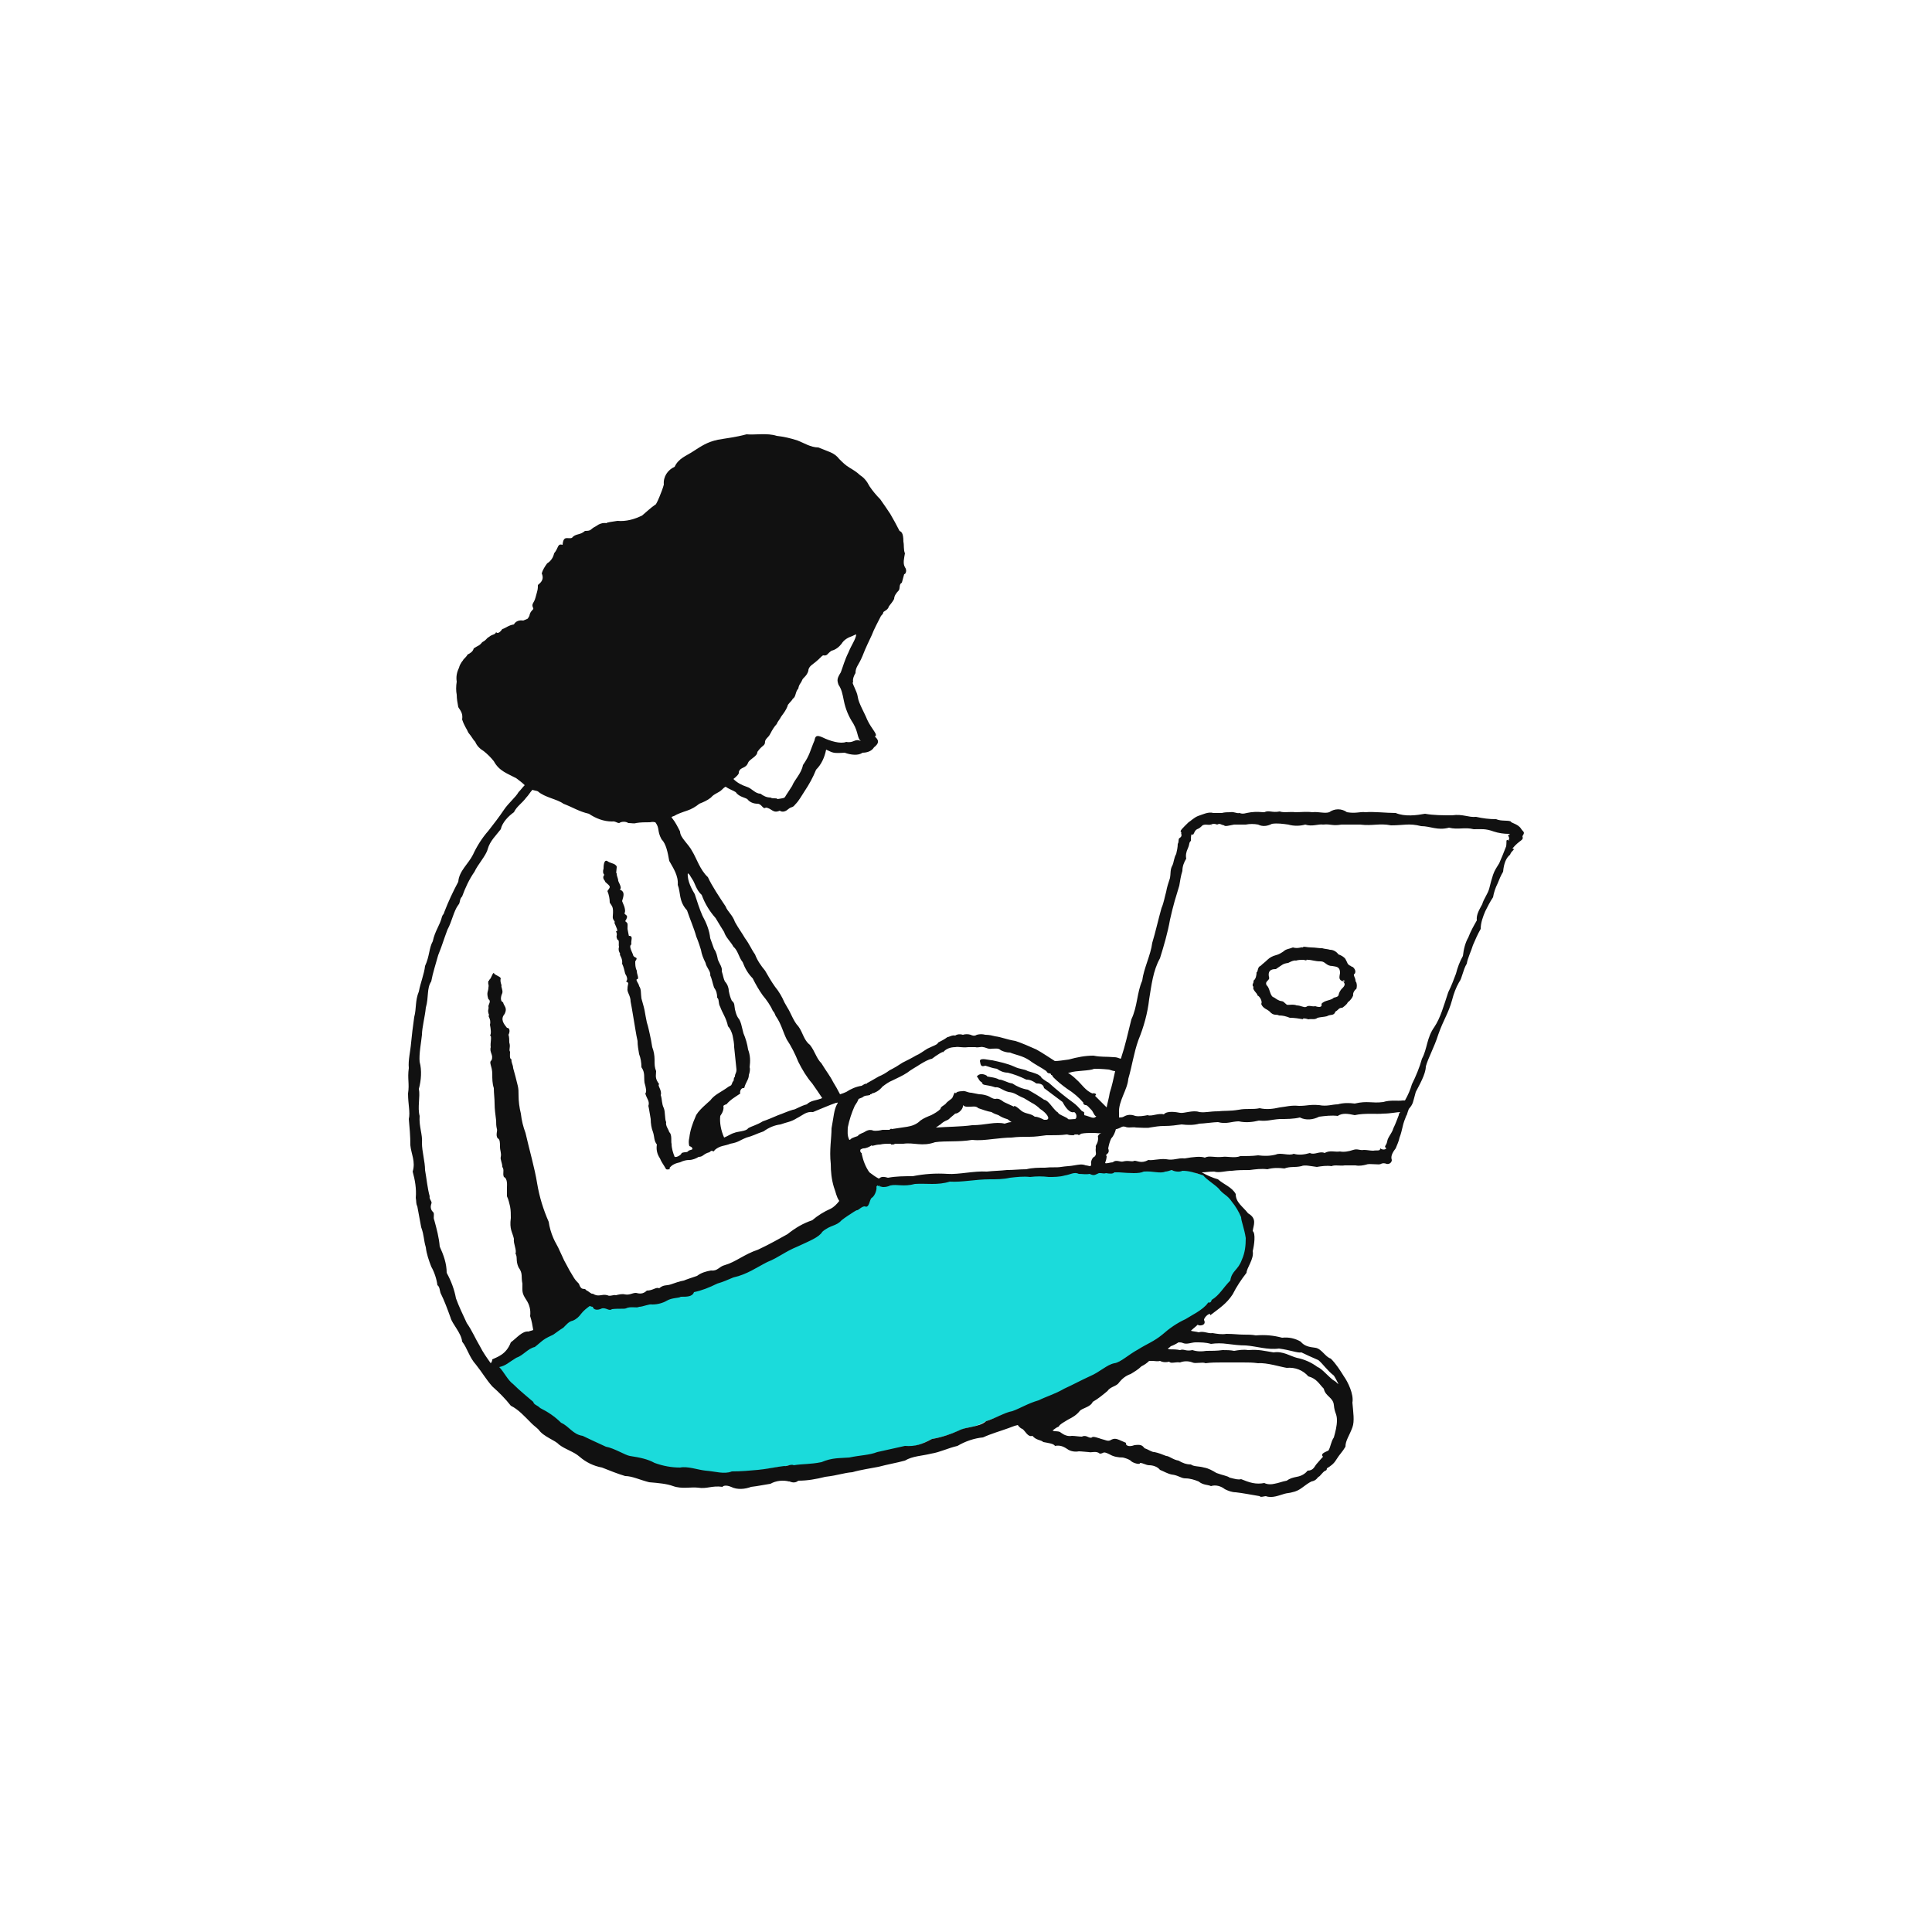
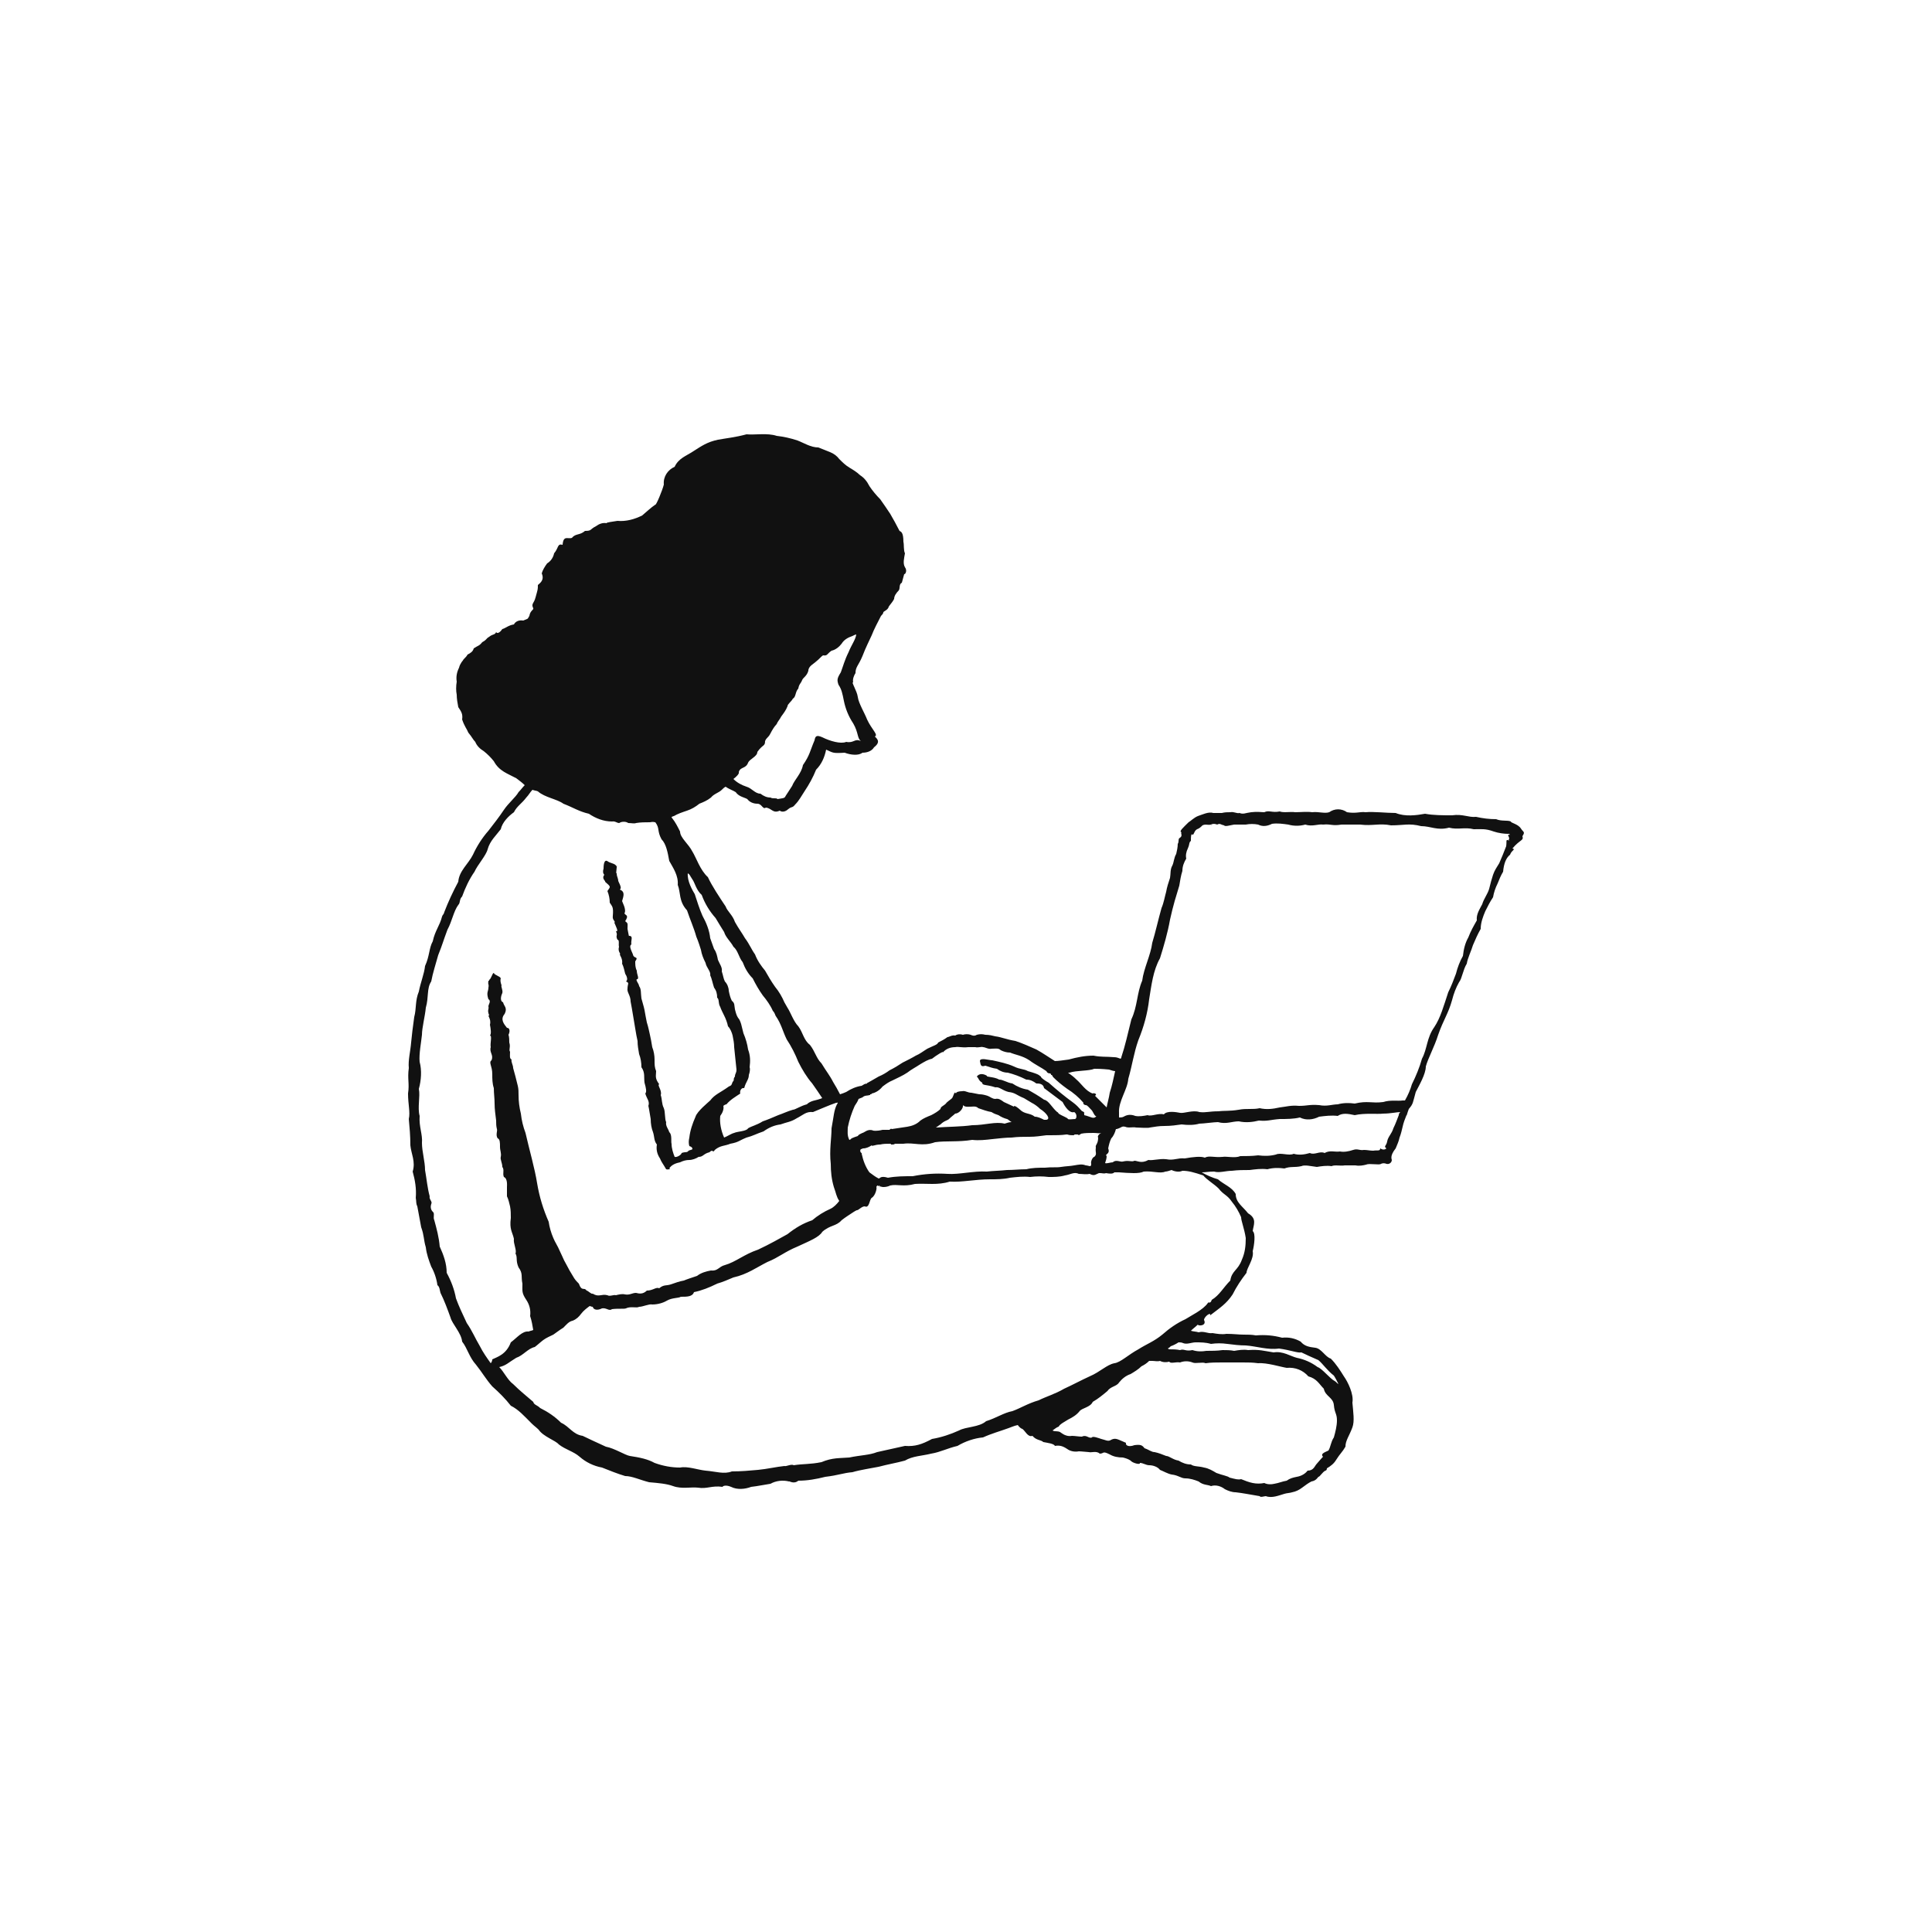
<svg xmlns="http://www.w3.org/2000/svg" version="1.1" id="Layer_1" x="0px" y="0px" width="250px" height="250px" viewBox="0 0 250 250" style="enable-background:new 0 0 250 250;" xml:space="preserve">
  <style type="text/css">
	.st0{fill:none;}
	.st1{fill:#1BDBDB;}
	.st2{fill:#111111;}
</style>
  <g id="Large">
    <rect class="st0" width="250" height="250" />
-     <path class="st1" d="M161.7,160.2c-0.1-0.6-0.2-1.2-0.4-1.8c-0.1-0.3-0.1-0.6-0.2-0.8c0-0.1,0-0.1,0-0.2c-0.2-0.8-0.7-1.5-1.2-2.2   c-0.3-0.4-0.6-0.8-1.1-1.1c-0.3-0.2-0.5-0.4-0.7-0.7c-0.7-0.8-1.7-1.3-2.7-1.4c-0.2-0.1-0.4-0.1-0.6-0.2c-0.7-0.3-1.5-0.4-2.3-0.4   c0,0-0.1,0-0.1,0c-0.3,0.1-0.7,0.1-1-0.1c-0.1-0.1-0.2-0.1-0.4,0l-0.2,0c-0.2,0-0.4,0.1-0.5,0.1c-0.1,0-0.1,0-0.2,0   c-0.4,0.1-0.8,0.1-1.1,0c-0.5-0.1-1-0.1-1.5-0.1c-0.1,0-0.1,0-0.2,0c-0.7,0.1-1.5,0.1-2.2,0.1l-0.7,0c0,0-0.1,0-0.1,0   c-0.1,0-0.3,0-0.4,0c-0.2,0-0.4,0-0.5,0.1c-0.2,0-0.4,0-0.6-0.1c-0.1,0-0.2,0-0.3,0.1c0,0-0.1,0-0.1,0c-0.1,0-0.2,0-0.4,0   c-0.1,0-0.1,0-0.2,0c-0.1,0-0.1,0-0.2,0c0,0,0,0-0.1,0c-0.1,0-0.2,0.1-0.3,0.1c-0.2,0.1-0.2,0.1-0.5,0c-0.1,0-0.2,0-0.3,0   c-0.4,0-0.8,0-1.2,0c-0.5-0.1-1-0.1-1.4,0.1c-0.2,0.1-0.4,0.1-0.6,0.1c0,0-0.1,0-0.1,0c-0.6,0.2-1.2,0.2-1.8,0.2l0,0   c-0.7-0.1-1.5,0-2.2,0l-0.2,0c-0.9,0-1.8,0-2.7,0.1l-0.1,0c-0.8,0.1-1.6,0.2-2.4,0.2c-0.9,0-1.7,0.1-2.5,0.2   c-0.9,0.1-1.7,0.2-2.6,0.1c-0.1,0-0.1,0-0.2,0c-0.9,0.2-1.9,0.3-2.9,0.2c-0.5,0-1,0-1.5,0c0,0-0.1,0-0.1,0c-0.6,0.2-1.3,0.2-2,0.2   c-0.4,0-0.8,0-1.2,0c-0.1,0-0.1,0-0.2,0.1c-0.2,0.1-0.4,0.1-0.6,0.1c-0.1,0-0.1-0.1-0.2-0.1c-0.1-0.1-0.3-0.1-0.5-0.1   c-0.1,0-0.2,0-0.4,0.1c-0.1,0.1-0.3,0.2-0.3,0.4c-0.1,0.1-0.1,0.3,0,0.5c0,0.3-0.2,0.5-0.4,0.7c-0.2,0.2-0.4,0.4-0.4,0.7   c0,0.1-0.1,0.2-0.1,0.2c-0.4,0-0.8,0.1-1.1,0.4c0,0-0.1,0.1-0.1,0.1c-0.1,0-0.1,0-0.2,0.1c-0.1,0.1-0.2,0.1-0.4,0.3   c0,0-0.1,0-0.1,0.1c-0.1,0-0.1,0.1-0.2,0.1c-0.5,0.3-1,0.6-1.4,0.9c0,0-0.1,0-0.1,0.1c-0.2,0.3-0.6,0.5-0.9,0.6   c-0.6,0.2-1.1,0.5-1.5,0.9c0,0-0.1,0.1-0.1,0.1c-0.2,0.4-1.2,0.8-2.2,1.3c-0.2,0.1-0.5,0.2-0.7,0.4c-0.7,0.3-1.4,0.7-2,1.1   c-0.6,0.4-1.2,0.7-1.8,0.9c0,0,0,0-0.1,0c-0.3,0.2-0.6,0.3-0.9,0.5c-1,0.6-2.2,1.1-3.3,1.5c0,0-0.1,0-0.1,0c-0.1,0-0.1,0.1-0.2,0.1   c-0.5,0.3-1.1,0.5-1.7,0.7c-0.1,0-0.1,0-0.2,0.1c-0.9,0.4-1.8,0.8-2.8,1c-0.2,0-0.3,0.2-0.4,0.3c-0.1,0.2-0.7,0.2-1.2,0.2   c-0.1,0-0.2,0-0.3,0.1c-0.1,0-0.3,0.1-0.4,0.1c-0.5,0.1-1,0.2-1.4,0.4c0,0,0,0-0.1,0c-0.4,0.3-1,0.4-1.5,0.4c-0.4,0-0.9,0-1.3,0.1   c-0.2,0.1-0.4,0.1-0.6,0.1c-0.1,0-0.2,0-0.3,0.1c-0.1,0-0.2,0-0.3,0c-0.4,0-0.8,0-1.2,0.2c-0.2,0-0.3,0-0.5,0c-0.4,0-0.8,0-1.2,0   c-0.1,0-0.2,0-0.2,0.1c-0.1,0-0.1,0-0.2,0c-0.3-0.1-0.6-0.2-0.9-0.1c0,0-0.1,0-0.1,0c-0.1,0.1-0.3,0.1-0.4,0.1   c-0.1-0.2-0.2-0.3-0.4-0.3c-0.1,0-0.2-0.1-0.3-0.1c-0.2-0.1-0.3,0-0.5,0c-0.4,0.2-0.7,0.5-1,0.8c-0.1,0.1-0.2,0.2-0.2,0.2   c0,0-0.1,0.1-0.1,0.2c-0.2,0.3-0.4,0.5-0.7,0.6c-0.5,0.1-0.9,0.3-1.2,0.7c-0.1,0.1-0.2,0.2-0.3,0.2c-0.5,0.3-0.9,0.7-1.2,0.9   c-0.5,0.2-1,0.4-1.4,0.7c-0.4,0.3-0.7,0.5-1.1,0.8c-0.5,0.2-0.9,0.4-1.3,0.8c-0.3,0.3-0.6,0.5-1,0.6c0,0-0.1,0-0.1,0   c-0.4,0.2-0.6,0.4-0.9,0.5c-0.4,0.3-0.8,0.5-1.2,0.6c-0.3,0.1-0.5,0.4-0.4,0.7c0,0.1,0.1,0.2,0.1,0.3c0.3,0.3,0.5,0.6,0.7,0.9   c0.3,0.5,0.7,0.9,1.1,1.3c0.6,0.6,1.1,1,1.6,1.4c0.3,0.3,0.6,0.5,0.9,0.8c0.1,0.2,0.4,0.4,0.6,0.5c0.1,0.1,0.3,0.1,0.4,0.3   c0.1,0.1,0.1,0.1,0.2,0.1c0.9,0.5,1.8,1.1,2.6,1.8c0.1,0,0.1,0.1,0.2,0.1c0.4,0.2,0.8,0.4,1.1,0.7c0.5,0.5,1.1,0.8,1.8,1   c0.6,0.3,1.7,0.8,2.9,1.4c0,0,0.1,0,0.2,0c0.7,0.2,1.3,0.4,1.9,0.7c0.4,0.2,0.8,0.3,1.2,0.4l0.1,0c1,0.1,2,0.4,2.9,0.8   c0,0,0,0,0.1,0c1,0.4,2.1,0.6,3.1,0.6l0.3,0c0.1,0,0.1,0,0.2,0c0.7-0.1,1.4,0,2.1,0.2c0.4,0.1,0.7,0.1,1,0.2c0.3,0,0.6,0.1,0.9,0.1   c0.5,0.1,1,0.1,1.5,0.2c0.4,0,0.8-0.1,1.2-0.2c0.2,0,0.4,0,0.7,0c0.9,0,1.8-0.1,2.6-0.2c0.6-0.1,1.3-0.2,1.9-0.3   c0.5-0.1,1-0.2,1.4-0.2c0.2,0,0.4,0,0.5-0.1c0.1,0,0.3-0.1,0.4-0.1h0c0.1,0.1,0.2,0.1,0.4,0.1c0.5-0.1,0.9-0.1,1.4-0.1   c0.8,0,1.5-0.1,2.3-0.3c0,0,0.1,0,0.1,0c0.8-0.3,1.6-0.5,2.5-0.5c0.3,0,0.6,0,1-0.1c0.5-0.1,0.9-0.1,1.3-0.2   c0.8-0.1,1.6-0.2,2.3-0.5c0.7-0.2,1.3-0.3,1.9-0.4c0.5-0.1,1-0.2,1.6-0.4c1.4,0.1,2.3-0.3,3.7-1l0,0c1.2-0.2,2.4-0.6,3.6-1.1   c0.4-0.2,0.8-0.3,1.2-0.4c0.8-0.1,1.5-0.4,2.2-0.8c0.6-0.2,1.1-0.4,1.6-0.6c0.5-0.3,1.1-0.5,1.7-0.6c0,0,0,0,0.1,0   c0.5-0.2,1-0.4,1.4-0.6c0.6-0.3,1.3-0.6,1.9-0.8c0,0,0.1,0,0.1,0c0.4-0.2,0.9-0.4,1.4-0.6c0.7-0.2,1.3-0.6,1.9-0.9   c0.3-0.1,0.6-0.3,0.9-0.4c0.8-0.4,1.6-0.8,2.4-1.2c0.6-0.3,1.1-0.6,1.7-0.9c0.4-0.3,0.9-0.6,1.4-0.7c0.7-0.2,1.4-0.5,2-1   c0.4-0.3,0.9-0.6,1.3-0.9c0,0,0,0,0.1,0c0.5-0.3,0.9-0.6,1.3-0.8c0.6-0.3,1.2-0.7,1.8-1.2c0,0,0,0,0.1,0c0.8-0.8,1.8-1.5,2.8-1.9   c0,0,0.1,0,0.1,0c0.1-0.1,0.3-0.2,0.5-0.3c0.9-0.5,1.8-1.1,2.5-1.8c0.3,0,0.5-0.2,0.6-0.5c0.6-0.4,1.2-1,1.6-1.6   c0.2-0.3,0.5-0.6,0.8-0.9c0.1-0.1,0.1-0.2,0.2-0.3c0-0.4,0.2-0.8,0.5-1.1c0.4-0.4,0.7-1,0.9-1.6   C161.6,162.3,161.8,161.3,161.7,160.2z" />
    <path class="st2" d="M197,108.2c0.4-0.6,0.1-0.5-0.2-1c-0.4-0.6-1.3-0.7-1.3-0.9c-0.4-0.2-1.2,0-1.9-0.3c-0.9,0-1.7-0.1-2.6-0.3   c-1,0.1-1.7-0.4-3.1-0.2c-1.2,0-2.4,0-3.5-0.2c-1.1,0.2-2.6,0.4-3.8-0.1c-1.2,0-2.9-0.2-3.9-0.1c-0.7-0.1-1.2,0.2-2.4,0   c-0.7-0.5-1.6-0.5-2.3,0c-0.6,0.2-1.4-0.1-2.2,0c-0.7-0.1-1.5,0-2.2,0c-0.6-0.1-1.5,0.1-2-0.1c-1,0.2-1.4-0.2-2,0.1   c-0.4,0-0.9-0.1-1.7,0c-0.8,0.1-1,0.3-1.5,0.1c-0.4,0.1-0.7-0.2-1.2-0.1c-0.4,0-0.7,0-1.1,0.1c-0.6,0-1.1,0-1.1,0   c-0.6-0.2-1.4,0.2-2,0.4c-0.5,0.2-1,0.7-1.2,0.8c-0.7,0.7-1.3,1.2-0.9,1.3c0,0,0,0,0,0c0,0,0,0,0,0c-0.2,0.1,0.2,0.4-0.2,0.7   c-0.3,0.1-0.1,0.5-0.3,0.8c0,0.4-0.1,0.9-0.2,1.3c-0.3,0.5-0.3,1.1-0.5,1.5c-0.3,0.5-0.2,1.1-0.3,1.6c-0.2,0.6-0.4,1.2-0.5,1.8   c-0.2,0.7-0.3,1.4-0.6,2.1c-0.4,1.4-0.8,3.2-1.2,4.5c-0.2,1.6-1.1,3.3-1.3,4.9c-0.7,1.6-0.6,3.3-1.4,5c-0.5,2-0.8,3.4-1.3,4.9   c0,0.1,0,0.1-0.1,0.2c-0.3-0.1-0.5-0.2-0.8-0.2c-1.2-0.1-1.7,0-2.7-0.2c-1.1,0-2.1,0.2-3.2,0.5c-0.7,0.1-1.4,0.2-1.8,0.2   c-0.8-0.5-1.5-1-2.4-1.5c-0.9-0.4-1.8-0.8-2.7-1.1c-1.2-0.2-1.8-0.5-2.6-0.6c-0.4-0.1-0.8-0.2-1.3-0.2c-0.4-0.1-0.7-0.1-1.1,0   c-0.3,0.2-0.6,0.1-0.8,0c-0.3-0.1-0.7-0.1-1,0c-0.3-0.1-0.7-0.1-1,0.1c-0.4-0.1-0.8,0.2-1,0.2c-0.4,0.3-0.8,0.5-1.2,0.7   c-0.1,0.3-0.6,0.4-1.4,0.8c-0.5,0.3-1,0.7-1.5,0.9c-0.5,0.3-1.1,0.6-1.7,0.9c-0.6,0.4-1.1,0.7-1.7,1c-0.4,0.3-0.9,0.6-1.4,0.8   c-0.7,0.4-1.2,0.7-1.4,0.8c0,0-0.1,0-0.1,0.1c-0.2,0.1-0.1-0.1-0.7,0.3c-0.7,0.1-1.4,0.4-2,0.8c-0.2,0.1-0.5,0.2-0.8,0.3   c-0.3-0.6-0.6-1.1-0.9-1.6c-0.4-0.8-0.9-1.4-1.5-2.4c-0.7-0.7-0.8-1.5-1.5-2.4c-0.8-0.6-0.9-1.6-1.5-2.4c-0.6-0.6-1-1.8-1.4-2.4   c-0.1-0.2-0.3-0.5-0.4-0.7c-0.3-0.7-0.7-1.4-1.2-2c-0.5-0.7-0.9-1.4-1.3-2.1c-0.5-0.6-1-1.3-1.3-2.1c-0.5-0.7-0.7-1.3-1.3-2.1   c-0.4-0.7-0.8-1.2-1.3-2.1c-0.3-0.9-1-1.4-1.2-2c-0.8-1.2-1.8-2.7-2.3-3.8c-1-0.9-1.5-2.5-2-3.3c-0.5-1-1.6-1.8-1.6-2.6   c-0.3-0.6-0.6-1.2-1-1.7c-0.1-0.1-0.1-0.2-0.1-0.2c0.1,0,0.2-0.1,0.3-0.1c0.5-0.3,1.1-0.5,1.7-0.7c0.6-0.2,1.1-0.5,1.6-0.9   c0.5-0.2,1-0.4,1.5-0.8c0.4-0.5,1-0.6,1.4-1c0.2-0.2,0.3-0.3,0.5-0.4c0.4,0.3,1,0.5,1.3,0.7c0.4,0.6,1.2,0.7,1.5,0.9   c0.3,0.4,0.8,0.6,1.3,0.6c0.6,0,0.7,0.8,1.1,0.5c0.8,0.1,0.9,0.8,1.8,0.4c0.4,0.3,0.9,0,1.1-0.2c0.5-0.4,0.5-0.1,0.9-0.6   c0.5-0.5,0.8-1.1,1.2-1.7c0.6-0.9,1.1-1.8,1.5-2.8c0.7-0.7,1.1-1.6,1.3-2.6c0.9,0.4,0.8,0.5,2.4,0.4c0.8,0.3,1.8,0.4,2.3,0   c0.6,0,1.2-0.2,1.5-0.7c0.5-0.4,0.8-0.8,0.1-1.4c0.5-0.2-0.4-0.9-1-2.2c-0.3-0.8-1.1-2.1-1.2-2.9c-0.1-0.8-0.9-2-0.6-1.9   c-0.1-0.4,0.1-0.9,0.3-1.2c0-0.8,0.4-1,0.9-2.2c0.5-1.3,0.8-1.8,1.2-2.7c0.3-0.8,0.8-1.7,1.2-2.5c0.1-0.1,0.2-0.2,0.3-0.4   c-0.1-0.2,0.6-0.3,0.7-0.8c0.2-0.3,0.5-0.6,0.7-1c0-0.4,0.3-0.8,0.6-1.1c0.2-0.3,0-0.8,0.4-1c0.1-0.4,0.2-0.7,0.3-1.1   c0.2,0,0.4-0.5,0.1-0.9c-0.3-0.5-0.1-1.2,0-1.8c-0.2-0.4-0.1-1.1-0.2-1.5c0-1.2-0.3-1.3-0.5-1.4c-0.1-0.1-0.1-0.1,0,0   c-0.4-0.8-0.8-1.5-1.2-2.2c-0.4-0.6-0.8-1.2-1.3-1.9c-0.5-0.5-1-1.1-1.4-1.7c-0.3-0.6-0.7-1.1-1.2-1.4c-0.4-0.4-0.9-0.7-1.4-1   c-0.5-0.3-0.9-0.7-1.3-1.1c-0.3-0.4-0.7-0.7-1.2-0.9c-0.5-0.2-1-0.4-1.5-0.6c-1,0-1.9-0.6-2.7-0.9c-0.9-0.3-1.8-0.5-2.7-0.6   c-1.2-0.4-2.8-0.1-3.9-0.2c-1.5,0.4-2.6,0.5-3.7,0.7c-1.4,0.3-2.1,0.8-3.2,1.5c-0.9,0.6-1.9,0.9-2.4,2c-0.9,0.4-1.5,1.3-1.4,2.3   c-0.2,0.8-1,2.7-1.1,2.6c-0.6,0.4-1.1,0.9-1.7,1.4c-1,0.5-2.1,0.8-3.2,0.7c-0.6,0.1-1.5,0.2-1.4,0.3c-0.5-0.1-1,0.1-1.4,0.4   c-0.8,0.4-0.5,0.6-1.4,0.6C75,69.3,74.5,69,74,69.6c-0.5,0.2-1.1-0.4-1.2,0.9c-0.7-0.2-0.5,0.4-1.1,1.1c-0.1,0.5-0.4,1-0.9,1.3   c-0.3,0.4-0.6,0.9-0.7,1.3c0.4,0.9-0.3,1.3-0.5,1.5c0,0.6,0,0.5-0.3,1.6c-0.2,0.8-0.6,0.8-0.3,1.4c0.1,0.2-0.4,0.3-0.5,1   c-0.3,0.5-0.1,0.3-0.8,0.6c-0.5-0.1-1,0.1-1.2,0.5c-0.7,0.1-1.1,0.5-1.5,0.6c-0.2,0.3-0.6,0.7-0.8,0.4c-0.2,0.4-0.4,0.2-0.9,0.6   c-0.5,0.3-0.2,0.3-0.9,0.7c-0.4,0.5-0.5,0.4-1.1,0.8c-0.1,0.4-0.4,0.6-0.8,0.8c-0.2,0.4-0.6,0.6-0.6,0.8c0.1-0.2-0.4,0.4-0.5,0.9   c-0.3,0.6-0.4,1.2-0.3,1.8c-0.1,0.6-0.1,1.2,0,1.7c0,0.5,0.1,1.1,0.2,1.6c0.4,0.6,0.6,0.9,0.5,1.6c0.3,0.9,0.6,1.2,0.8,1.7   c0.5,0.6,0.6,0.9,0.9,1.2c0.2,0.5,0.6,0.9,1.1,1.2c0.5,0.4,0.9,0.8,1.3,1.3c0.7,1.3,1.8,1.6,2.9,2.2c0.4,0.3,0.8,0.6,1.1,0.9   c-0.3,0.3-0.5,0.6-0.8,0.9c-0.4,0.7-1.3,1.4-1.9,2.3c-0.6,0.9-1.3,1.8-2,2.7c-0.8,0.9-1.5,2-2,3.1c-0.6,1.2-1.8,2.1-1.9,3.5   c-0.7,1.3-1.3,2.6-1.8,3.9c-0.1,0.4-0.2,0.3-0.3,0.6c-0.3,1.2-0.9,1.8-1.2,3.2c-0.5,0.9-0.4,1.9-1,3.2c-0.1,1-0.6,2.2-0.8,3.3   c-0.5,1.2-0.3,2.2-0.6,3.3c-0.2,1.4-0.3,2.3-0.4,3.3c-0.1,1.2-0.4,2.3-0.3,3.3c-0.2,1.4,0.1,2-0.1,3.3c0,1.4,0.3,2.4,0.1,3.3   c0.1,1.1,0.2,2.2,0.2,3.4c0.1,1.1,0.7,2.1,0.3,3.4c0.3,1.1,0.5,2.2,0.4,3.4c0.1,0.5,0,0.7,0.2,1.1c0.2,1,0.3,1.7,0.5,2.7   c0.4,1.1,0.3,1.6,0.6,2.6c0.1,0.9,0.4,1.7,0.7,2.5c0.4,0.7,0.7,1.6,0.8,2.4c0.3,0.2,0.3,0.7,0.4,1c0.5,1,0.9,2.1,1.3,3.2   c0.2,0.8,1.4,2,1.5,3.1c0.7,0.9,0.9,2,1.8,3c0.8,1,1.3,1.9,2.1,2.8c0.9,0.8,1.7,1.6,2.4,2.5c1,0.5,1.7,1.3,2.7,2.3   c0.3,0.3,0.6,0.5,0.9,0.8c0.6,0.9,2.2,1.4,2.6,1.9c0.9,0.7,1.9,0.9,2.7,1.6c0.8,0.7,1.8,1.2,2.9,1.4c1,0.4,2,0.8,3,1.1   c0.9,0,1.9,0.5,3.1,0.8c1.2,0.1,2.3,0.2,3.1,0.5c1.1,0.4,2.3,0.1,3.2,0.2c1.2,0.2,1.8-0.3,3.2-0.1c0-0.1,0.4-0.3,1.1,0   c0.8,0.4,1.8,0.3,2.6,0c0.9-0.1,1.8-0.3,2.5-0.4c0.7-0.4,1.6-0.5,2.4-0.3c0-0.1,0.6,0.4,1.2-0.1c1.2,0,2.3-0.2,3.5-0.5   c1.7-0.2,2.3-0.5,3.5-0.6c1-0.3,2.4-0.5,3.4-0.7c1.1-0.3,2.3-0.5,3.4-0.8c1-0.6,2.2-0.6,3.4-0.9c1.2-0.2,2.1-0.7,3.4-1   c1-0.6,2.2-1,3.3-1.1c1.1-0.5,2.2-0.8,3.3-1.2c0.3-0.1,0.7-0.3,1.2-0.4c0.2,0.3,0.5,0.5,0.6,0.5c0.4,0.3,0.7,1.1,1.3,0.9   c0.5,0.6,1.1,0.5,1.4,0.8c0.5,0.1,1.4,0.2,1.5,0.5c0.6-0.1,1,0,1.6,0.4c0.4,0.3,1,0.4,1.5,0.3c0.3,0,1.2,0.1,1.3,0.1   c0.3,0.1,1-0.2,1.4,0.2c0.6,0,0.3-0.4,1.3,0.1c0.5,0.3,1.1,0.4,1.7,0.4c0.4,0.1,0.7,0.2,1,0.4c0.2,0.3,1.3,0.6,1.2,0.3   c0.4,0,0.8,0.3,1.2,0.3c0.5,0,1.1,0.2,1.4,0.6c0.5,0.2,1,0.5,1.5,0.6c0.9,0.1,1.2,0.5,1.8,0.5c0.6,0,1.2,0.2,1.7,0.4   c0.6,0.5,1.2,0.4,1.6,0.6c0.6-0.2,1.3,0,1.8,0.4c0.4,0.2,0.9,0.4,1.4,0.4c0.9,0.1,1.9,0.3,3.1,0.5c0.1,0.2,0.6,0,0.8,0   c0.8,0.3,1.7-0.1,2.4-0.3c0.3-0.1,0.7-0.1,1-0.2c0.5-0.1,0.9-0.3,1.3-0.6c0.4-0.3,0.8-0.6,1.2-0.8c0.6-0.1,0.8-0.5,0.9-0.6   c0.2,0,0.5-0.6,0.9-0.8c0.1,0,0.2-0.1,0.2-0.3c0,0,0,0,0,0c0.5-0.3,0.9-0.6,1.2-1.1c0.5-0.8,0.8-1,1.2-1.7c0-0.8,0.5-1.4,0.9-2.5   c0.3-0.8,0.1-2,0-3.2c0.2-1.1-0.6-2.7-1.1-3.4c-0.5-0.8-1-1.6-1.7-2.3c-0.7-0.2-1.2-1.3-2-1.4c-0.8-0.1-1.4-0.2-1.9-0.8   c-0.7-0.4-1.5-0.6-2.4-0.5c-1.1-0.3-2.2-0.4-3.4-0.3c-0.5-0.1-1-0.1-1.6-0.1c-0.6,0-1.3-0.1-2.2-0.1c-0.6,0.1-1.2,0-1.8-0.1   c-0.6,0.1-1.1-0.3-1.8-0.1c-0.3-0.1-0.7-0.1-1-0.2c0.3-0.3,0.6-0.5,0.9-0.8c0,0.2,1.2,0.2,0.8-0.6c0-0.4,0.9-1.1,0.8-0.6   c1.3-1,2.1-1.5,2.9-2.7c0.5-1,1.1-1.9,1.8-2.8c0-0.6,1-1.8,0.8-2.8c0.2-0.8,0.4-2.3,0-2.6c0.1-0.8,0.6-1.6-0.6-2.3   c-0.7-0.9-1.6-1.4-1.6-2.5c-0.5-0.9-1.5-1.2-2.3-1.9c-0.7-0.2-1.4-0.5-2.1-0.9c0.5,0,0.9-0.1,1.6-0.1c0.7,0.2,1.5-0.1,2.3-0.1   c0.8-0.1,1.5-0.1,2.3-0.1c0.8-0.1,1.5-0.2,2.3-0.1c0.7-0.2,1.5-0.2,2.2-0.1c0.8-0.3,1.3-0.1,2.2-0.3c0.4-0.2,1.2,0,2,0.1   c0.6-0.1,1.3-0.2,1.9-0.1c0.4-0.2,1.2,0,1.7-0.1c0.5,0,1,0,1.4,0c0.5,0.1,1,0,1.4-0.1c0.4-0.2,1.7,0.1,1.9-0.1   c0.2-0.1,0.5-0.1,0.7,0c0.4,0.1,0.7-0.2,0.7-0.5c0,0,0,0,0,0c0-0.1-0.3-0.5,0.5-1.5c0.2-0.5,0.4-0.9,0.5-1.4c0.2-0.5,0.3-1,0.4-1.4   c0.1-0.5,0.3-1,0.5-1.5c0,0.2,0.1-0.3,0.3-0.8c0.6-0.7,0.5-0.8,0.9-2.2c0.4-0.8,1.3-2.3,1.3-3.3c0.3-1.1,1.1-2.5,1.6-4.1   c0.7-2,1.3-2.7,1.8-4.5c0.2-0.8,0.5-1.6,0.9-2.3c0.4-0.5,0.5-1.6,1-2.4c0.1-0.7,0.6-1.7,0.8-2.4c0.3-0.7,0.6-1.4,1-2.1   c0-0.8,0.3-1.6,0.6-2.3c0.3-0.6,0.6-1.2,1-1.8c0.1-0.6,0.3-1.2,0.6-1.8c0.2-0.5,0.4-1,0.7-1.5c0.1-1.1,0.4-1.8,0.9-2.2   c0.2-0.6,0.8-0.7,0.3-0.8C196.7,108.6,197.2,108.8,197,108.2z M138.4,138.8c0.9-0.3,2.5-0.2,3.2-0.5c0.3,0,0.9,0,1.9,0.1   c0.3,0.1,0.6,0.2,0.8,0.2c-0.2,0.9-0.4,1.9-0.7,2.8c-0.1,0.7-0.3,1.3-0.4,1.9c-0.5-0.5-1-1-1.5-1.5c0.4-0.3-0.3-0.4-0.3-0.3   c-0.9-0.3-1.5-1.3-2.1-1.8c-0.4-0.4-0.7-0.6-1.1-0.9C138.3,138.8,138.3,138.8,138.4,138.8z M142.1,147.2c0,0.9-0.4,0.9-0.3,1.3   c-0.1,0.7,0.2,0.8-0.2,1.2c-0.2,0-0.5,0.6-0.4,0.9c0,0.1,0,0.2-0.1,0.3c-0.2,0-0.4-0.1-0.6-0.1c-0.5-0.2-0.9-0.1-1.5,0   c-0.5,0.1-1.1,0.1-1.7,0.2c-0.6,0.1-1.2,0-2.1,0.1c-0.8,0-1.6,0-2.4,0.2c-0.8,0-1.7,0.1-2.5,0.1c-0.9,0.1-1.7,0.1-2.6,0.2   c-1.7-0.1-3.6,0.4-5.1,0.3c-1.5-0.1-3,0-4.5,0.3c-1.1,0-2.1,0-3.2,0.2c-1-0.3-1,0.1-1.2,0.1c-0.4-0.2-0.8-0.5-1.2-0.8   c-0.5-0.7-0.8-1.5-1-2.4c0-0.1,0-0.1,0-0.1c-0.1,0-0.3-0.3-0.1-0.5c0.1,0,0.2-0.1,0.3-0.1c0.4,0,0.8-0.2,1.1-0.4   c0,0.2,0.4-0.1,1.1-0.1c0.4-0.1,0.8-0.1,1.3-0.1c0,0,0.1,0,0.1,0.1c0.1,0,0.1,0,0.1,0c0,0,0,0,0.1,0c0.1,0,0.2,0,0.3-0.1   c0.3,0,0.7,0,1.1,0c1.4-0.2,2.4,0.4,4.1-0.2c1.4-0.2,3,0,4.8-0.3c0.9,0.1,1.7,0,2.6-0.1c0.9-0.1,1.8-0.2,2.5-0.2   c0.8-0.1,1.5-0.1,2.3-0.1c0.8,0,1.4-0.1,2.2-0.2c0.2,0,0.3,0,0.5,0c0.7,0,1.4,0,2.1-0.1c0,0,0.1,0,0.1,0c0.3,0.1,0.5,0.1,0.8,0.1   c0.1,0,0.1-0.1,0.2-0.1c0.1,0,0.2,0,0.3,0c0.1,0,0.1,0,0.2,0.1c0.1-0.1,0.2-0.1,0.3-0.2c0.5-0.1,1-0.1,1.6-0.1c0.5,0,0.7,0.1,1,0   C142.1,146.8,142,147.1,142.1,147.2z M124.6,143c0.3,0.3,0.7,0.2,1.1,0.2c0.2,0,0.6-0.1,0.9,0.2c0.6,0.2,1.1,0.4,1.7,0.5   c0.3,0.2,0.6,0.3,0.9,0.4c0.3,0.2,0.7,0.4,1.1,0.5c0.1,0,0.4,0.3,0.6,0.4c-0.3,0-0.6,0.1-0.9,0.2c-1.2-0.3-2.5,0.2-4.2,0.2   c-1.4,0.2-3.3,0.2-4.6,0.3c0,0-0.1,0-0.1,0c0.2-0.1,0.4-0.3,0.6-0.4c0.5-0.5,0.9-0.5,1.1-0.7c0.3-0.3,0.6-0.5,0.8-0.7   C124.1,144.1,124.7,143.4,124.6,143z M109.7,145.9c0.2-1,0.5-1.9,0.9-2.8c0.2-0.3,0.4-0.6,0.5-0.9l0,0c0.2-0.1,0.3-0.1,0.5-0.2   c0.3-0.3,0.7-0.2,0.9-0.3c0.1,0,0.1,0,0.1-0.1c0.1,0,0.2,0,0.2-0.1c0.5-0.1,1-0.4,1.4-0.9c0.4-0.3,0.8-0.6,1.3-0.8   c0.6-0.3,1.3-0.6,1.9-1c0.5-0.4,1.1-0.7,1.7-1.1c0.5-0.3,1-0.6,1.5-0.7c0.5-0.4,1.6-1.1,1.4-0.8c0.4-0.5,1-0.7,1.6-0.7   c0.5-0.1,0.8,0.1,1.7,0c0.3,0,0.6,0,0.9,0c0.4,0.1,0.8-0.1,1,0c0.3,0,0.7,0.3,1.1,0.2c0.6,0,0.9-0.1,1.2,0.2   c0.4,0.2,0.8,0.3,1.2,0.3c0.7,0.3,1.6,0.4,2.5,1c0.8,0.6,1.5,0.9,2.2,1.4c0.1,0.2,0.2,0.3,0.5,0.3c0,0,0.1,0.1,0.1,0.1   c0,0.1,0,0.1,0.1,0.1c0.1,0.1,0.1,0.2,0.2,0.3c0.5,0.5,1.1,1,1.8,1.5c0.8,0.5,1.5,1.1,2.1,1.8c-0.1,0.1,0.1,0.3,0.3,0.3   c0.2,0,0.4,0.3,0.8,0.7c0.1,0.1,0.4,0.9,0.6,0.7c-0.4,0.5-0.7,0.1-1.6-0.1c0,0,0,0,0-0.1c-0.1-0.3,0.2-0.1-0.2-0.4   c-0.1,0.1-0.4-0.5-1.2-1.1c-1.1-0.8-2.2-1.7-3.2-2.6c-0.4-0.2-1.1-0.7-1-0.8c-0.3-0.1,0.1-0.2-1.7-0.7c-0.5-0.3-1-0.2-1.8-0.6   c-0.9-0.4-1.9-0.6-2.8-0.8c-0.4,0-1.6-0.4-1.6,0.1c0.1,0.5,0.1,0.8,0.7,0.6c0.7,0.2,0.8,0.3,1.5,0.4c0.4,0.3,0.9,0.5,1.4,0.5   c0.8,0.2,1.6,0.5,2.4,0.9c0.5,0,0.9,0.2,1.3,0.5c0.3,0,0.9,0,1,0.6c0.8,0.6,1.6,1.2,2.4,1.8c0.3,0.6,0.9,1.5,1.5,1.3   c0.5,0.3,0.2,1,0.2,0.8c-0.1-0.1,0,0.1,0,0.1c-0.4,0-0.9,0.1-1,0c-0.1-0.2-0.8-0.4-1.2-0.7c-0.1-0.1-0.1-0.2-0.1-0.1c0,0,0,0,0,0   c0-0.1-0.1-0.1-0.1-0.1c-0.7-0.6-1.1-1.5-1.7-1.6c-0.7-0.5-1.4-0.9-2.1-1.3c-0.7-0.1-1.4-0.4-2-0.8c-0.7-0.1-1.2-0.5-1.7-0.5   c-0.7-0.4-1.7-0.3-1.6-0.5c-0.5-0.3-1-0.3-1.3,0.1c0.3,0.3,0.2,0.5,0.7,0.8c0,0.4,0.5,0.2,1.7,0.6c0.5-0.1,0.9,0.4,1.7,0.6   c0.9,0.1,1,0.4,2,0.8c0.3,0.2,0.7,0.4,1,0.6c0.4,0.2,0.8,0.5,1.1,0.8c0.8,0.5,1.4,1.3,0.8,1.4c-0.1,0-0.2,0-0.3,0   c-0.4-0.2-0.8-0.4-1.2-0.4c-0.6-0.5-1.3-0.3-1.9-0.9c-0.1-0.1-0.8-0.7-0.8-0.4c-0.4-0.2-0.9-0.4-1.3-0.6c-0.4-0.3-0.7-0.5-1.1-0.4   c-0.4,0-0.7-0.3-1-0.4c-0.3-0.1-0.7-0.2-1-0.2c-0.2,0-0.5-0.1-1.1-0.2c-0.5,0-0.8-0.3-1.2-0.2c-0.4,0-0.8,0.1-0.8,0.3   c-0.2-0.4-0.3,0.3-0.5,0.6c-0.2,0.2-0.7,0.5-0.8,0.7c-0.3,0.3-0.7,0.4-0.7,0.7c-0.3,0.3-0.8,0.6-1.2,0.8c-0.5,0.2-1,0.4-1.4,0.7   c-0.5,0.5-1.1,0.7-1.7,0.8c-0.6,0.1-1.3,0.2-2,0.3c-0.1-0.1-0.2,0-0.3,0.1c-0.3,0-0.6,0-0.9,0c-0.8,0.2-1.2,0.1-1.2,0.1   c-0.7-0.3-1.2,0.3-1.4,0.3c-0.2,0.1-0.5,0.2-0.6,0.4c-0.3,0.1-0.6,0.2-0.8,0.3c-0.1,0.1-0.2,0.2-0.3,0.2   C109.6,146.9,109.7,146.4,109.7,145.9z M89.6,113.8c0.3,0.4,0.5,1.4,1.2,2c0.4,1.1,1,2.1,1.8,3c0.3,0.5,0.9,1.5,1.1,1.8   c0.2,0.7,0.9,1.3,1.2,1.9c0.6,0.5,0.7,1.4,1.2,2c0.3,0.8,0.7,1.5,1.3,2.1c0.4,0.8,0.8,1.5,1.3,2.2c0.5,0.6,1,1.3,1.3,2   c0.3,0.3,0.3,0.6,0.4,0.7c0.7,1,0.9,2,1.4,3c0.6,0.9,1.1,1.9,1.5,2.9c0.5,1,1.1,2,1.8,2.8c0.5,0.7,0.9,1.3,1.3,1.9   c-0.1,0-0.2,0.1-0.3,0.1c-0.5,0.2-1.2,0.2-1.7,0.7c-0.8,0.2-1.5,0.7-1.8,0.7c-0.7,0.2-1.3,0.5-1.9,0.7c-0.7,0.3-1.4,0.6-2,0.8   c-0.8,0.5-1.4,0.6-1.9,0.9c-0.2,0.4-1.4,0.4-1.8,0.6c-0.4,0.1-0.8,0.4-1.3,0.6c-0.4-0.9-0.6-1.9-0.5-2.8c0.3-0.4,0.5-0.9,0.4-1.3   c0.1-0.1,0.3-0.2,0.4-0.2c0.5-0.6,1.2-1,1.8-1.4c-0.1-0.1,0-0.8,0.5-0.7c0.2-0.8,0.6-1.1,0.6-1.7c0.1-0.3,0.2-0.7,0.1-1   c0.1-0.8,0.1-1.5-0.2-2.3c-0.1-0.7-0.3-1.4-0.6-2.1c-0.1-0.4-0.2-0.8-0.3-1.2c-0.1-0.3-0.2-0.6-0.4-0.8c-0.2-0.3-0.3-0.7-0.4-1.1   c-0.1-0.5,0-0.8-0.4-1.1c-0.2-0.4-0.3-0.8-0.4-1.3c0-0.4-0.2-0.9-0.5-1.2c-0.2-0.4-0.2-0.7-0.4-1.3c0.1-0.5-0.3-1-0.5-1.5   c-0.1-0.5-0.2-1-0.5-1.4c-0.1-0.3-0.4-1.1-0.5-1.4c-0.1-1-0.5-2-1-2.9c-0.4-0.9-0.7-1.9-1-2.8c-0.3-0.5-1-1.7-0.9-2.7   C89.3,113.2,89.2,113.2,89.6,113.8z M109.8,84.4c-0.5,1-0.7,1.8-1,2.6c-0.5,0.8-0.5,1-0.3,1.6c0.4,0.6,0.5,1.1,0.7,2.1   c0.2,1,0.6,2,1.2,2.9c0.7,1.2,0.5,1.9,1,2.3c-0.8-0.4-0.9,0.3-1.9,0.1c-0.7,0.3-2.1-0.1-3.1-0.6c-0.7-0.3-0.9-0.2-1,0.4   c-0.6,1.4-0.6,1.9-1.5,3.2c-0.2,1.1-1.1,1.9-1.4,2.7c-0.5,0.8-0.8,1.2-0.9,1.4c-0.1,0.2-0.4,0.2-1,0.3c-0.1-0.2-0.6,0-0.9-0.2   c-0.5,0-0.9-0.2-1.3-0.5c-0.7,0-1.1-0.7-1.8-0.9c-0.6-0.2-1.2-0.5-1.7-1c0.4-0.3,0.8-0.7,0.7-0.9c0.2-0.7,0.9-0.4,1.2-1.2   c0.2-0.5,1.2-0.8,1.2-1.4c0.7-1,1-0.7,1-1.4c0.2-0.5,0.4-0.4,0.7-1c0.2-0.4,0.5-0.9,0.8-1.2c0.1-0.3,0.4-0.6,0.6-1   c0.3-0.4,0.6-0.8,0.8-1.3c0-0.3,0.5-0.6,0.7-1c0.4-0.2,0.3-0.9,0.7-1.3c0.1-0.6,0.3-0.6,0.5-1.1c0.1-0.3,0.6-0.5,0.8-1.2   c0-0.6,0.7-0.9,1-1.2c0.4-0.3,0.7-0.7,0.9-0.8c0.6,0.1,0.5-0.2,1.1-0.6c0.5-0.1,1-0.5,1.3-0.9c0.3-0.5,0.8-0.8,1.4-1   c0.2-0.1,0.4-0.2,0.5-0.2C110.7,82.8,110.2,83.4,109.8,84.4L109.8,84.4z M63.7,175.9c0,0.2-0.1,0.4-0.2,0.5c-0.5-0.7-1-1.4-1.4-2.2   c-0.6-1-1-2-1.7-3c-0.6-1.3-1-2.1-1.4-3.2c-0.2-1.1-0.6-2.2-1.2-3.3c0-1.2-0.4-2.3-0.9-3.4c-0.1-1.2-0.4-2.3-0.7-3.4   c-0.2-0.4,0.1-0.9-0.2-1.1c-0.3-0.3-0.3-0.7-0.2-1c0.2-0.3-0.3-0.6-0.2-1c-0.3-1.1-0.4-2.3-0.6-3.4c0-1.1-0.4-2.4-0.4-3.5   c0.1-1.1-0.4-2.1-0.3-3.5c-0.3-1.1,0.1-2.5-0.1-3.5c0.3-1.1,0.4-2.4,0.1-3.5c-0.1-1,0.2-2.5,0.3-3.5c0-0.9,0.4-2.4,0.5-3.5   c0.4-1.4,0.1-2.5,0.7-3.4c0.2-1.1,0.6-2.3,0.9-3.4c0.6-1.5,0.6-1.7,1.2-3.3c0.6-1.1,0.8-2.4,1.4-3.2c0.3-0.3,0.1-0.7,0.5-1.1   c0.4-1.1,0.9-2.2,1.6-3.2c0.4-0.9,1.5-2.1,1.7-2.9c0.3-1.1,1.1-1.8,1.7-2.6c0.2-0.9,1-1.7,1.7-2.2c0.4-0.8,1-1.1,1.6-1.9   c0.3-0.3,0.5-0.7,0.8-1c0.2,0.1,0.5,0.1,0.7,0.2c0.9,0.8,2.5,1,3.3,1.6c1.3,0.5,2,1,3.3,1.3c0.9,0.6,1.9,1,3,1   c0.5-0.1,0.8,0.4,1.1,0.1c0.3-0.1,0.7-0.1,1,0.1c0.4,0,0.8,0.1,1,0c0.6-0.1,1.2-0.1,1.8-0.1c0.5-0.1,0.5,0,0.7,0   c0.6,0.8,0.2,1.1,0.8,2.2c0.6,0.6,0.8,1.7,1,2.8c0.5,0.9,1.2,1.9,1.1,3.1c0.4,1,0.1,2.1,1.2,3.3c0.4,1.2,0.9,2.3,1.2,3.4   c0.3,0.7,0.5,1.4,0.6,1.7c0.1,0.6,0.3,1.1,0.6,1.7c0.1,0.6,0.7,1.1,0.6,1.6c0.2,0.4,0.3,1,0.5,1.6c0.3,0.4,0.4,0.8,0.4,1.3   c0.3,0.2,0.1,0.7,0.4,1.2c0.1,0.3,0.3,0.7,0.5,1.1c0.2,0.4,0.4,0.9,0.5,1.4c0.3,0.3,0.5,0.8,0.6,1.2c0.1,0.5,0.2,1,0.2,1.5   c0.1,1,0.2,2,0.3,2.9c0,0.5-0.2,0.5-0.2,0.9c-0.3,0.4,0,0.4-0.3,0.7c-0.2,0.5-0.1,0.4-0.5,0.6c-1.1,0.8-1.8,1-2.4,1.8   c-0.2,0.2-1.7,1.4-1.9,2.1c-0.4,0.9-0.7,1.8-0.8,2.7c-0.1,0.4-0.1,0.8,0,1.1c0.3,0.1,0.4,0.2,0.4,0.4c-0.1,0.1-0.3,0.1-0.5,0.2   c-0.2,0.3-0.4,0.1-0.9,0.3c0,0.2-0.6,0.6-0.9,0.5c-0.2-0.5-0.4-1.1-0.4-1.7c-0.1-0.2,0.1-1.2-0.3-1.5c-0.1-0.4-0.5-0.8-0.4-1.3   c-0.2-0.4-0.1-1.3-0.3-1.8c-0.3-0.6-0.2-1.1-0.4-1.7c0.2-0.6-0.5-1.3-0.2-1.4c-0.6-0.8-0.4-1.1-0.4-1.7c-0.2-0.5-0.2-0.8-0.2-1.5   c0-0.5-0.1-1.1-0.3-1.6c-0.1-0.6-0.2-1.2-0.3-1.6c-0.1-0.4-0.2-1-0.4-1.6c-0.1-0.5-0.2-1-0.3-1.6c-0.1-0.5-0.3-1.1-0.4-1.5   c-0.1-0.7,0-1.2-0.3-1.6c0-0.3-0.6-0.9-0.2-0.9c0.2-0.2-0.1-0.6-0.1-1.1c-0.2-0.4-0.2-0.8-0.2-1.2c0.5-0.7-0.2-0.3-0.3-0.9   c-0.3-0.7-0.5-1.1-0.2-1.3c-0.1-0.5,0.3-1.1-0.3-1.1c0,0.2-0.1-0.4-0.2-0.9c0-0.7,0.1-0.7-0.3-1c0.5-0.8,0.1-0.7-0.1-1   c0.3-0.5-0.3-1.5-0.3-1.6c0.2-0.7,0.4-1.2-0.3-1.5c0.4-0.2-0.3-1.1-0.2-1.2c-0.1-0.5-0.2-0.5-0.2-0.9c-0.2,0.2,0.2-1.6-0.1-0.8   c0.2-0.4-0.7-0.5-1-0.7c-0.6-0.5-0.6,0.7-0.6,0.9c-0.1,0.3-0.1,0.6,0.1,0.8c-0.4,0.5,0.2,0.8,0.1,0.9c0.8,0.7,0.7,0.6,0.3,1.2   c0.2,0.5,0.3,1,0.3,1.5c0.3,0.5,0.5,0.5,0.4,1.7c-0.1,0.6,0.4,0.7,0.2,0.9c0.2,0.5,0.6,1.2,0.2,1.1c0.3,0.6-0.1,0.5,0.2,1.1   c0.3,0,0.1,0.7,0.2,0.9c-0.2,0.7,0.3,0.9,0.1,1c0,0.1,0.4,0.6,0.3,1.2c0.2,0.4,0.3,0.9,0.4,1.3c0.2,0.3,0.4,0.8,0.1,1   c0.5,0.2,0.2,0.3,0.2,0.9c-0.1,0.5,0.4,0.9,0.4,1.7c0.1,0.5,0.2,1.1,0.3,1.7c0.1,0.6,0.2,1.2,0.3,1.8c0.1,0.6,0.2,1.2,0.3,1.6   c0,0.6,0.1,1.1,0.2,1.7c0.2,0.5,0.3,1.1,0.3,1.7c0.5,0.7,0.3,1.3,0.4,2c0.2,0.7,0.3,1.2,0.1,1.4c0.2,0.7,0.6,1,0.4,1.6   c0.1,0.4,0.2,1.2,0.3,1.7c0,0.6,0.1,1.2,0.3,1.7c0.2,0.6,0.1,1.1,0.5,1.6c-0.1,0.6,0,1.2,0.4,1.8c0.2,0.5,0.4,0.7,0.8,1.4   c0.3,0.1,0.7-0.1,0.4-0.1c0.3-0.5,0.9-0.7,1.4-0.8c0.4-0.2,0.8-0.3,1.2-0.3c0.4,0,0.9-0.2,1.2-0.4c0.6,0,0.6-0.4,1.4-0.6   c0.5-0.5,0.4,0.2,0.7-0.3c0.7-0.6,1.3-0.5,2-0.8c1.1-0.2,1.1-0.4,2.1-0.8c0.8-0.2,1.3-0.5,2.2-0.8c0.7-0.5,1.4-0.8,2.2-0.9   c0.8-0.3,1.3-0.3,2.1-0.8c0.8-0.4,1.2-0.9,2.1-0.8c1-0.4,2.1-0.9,3-1.2c0,0,0.1,0,0.1,0c0,0,0.1,0,0.1-0.1c0,0.1,0,0.2-0.1,0.3   c-0.4,0.8-0.4,1.5-0.7,3.1c0,1.3-0.3,2.8-0.1,4.6c0,1,0.1,2,0.4,3c0.3,0.8,0.3,1.2,0.7,1.8c-0.3,0.4-0.7,0.8-1.1,1   c-0.9,0.4-1.7,0.9-2.4,1.5c-1.2,0.4-2.2,1-3.2,1.8c-0.9,0.5-2.3,1.3-3.8,2c-1.8,0.6-2.9,1.6-4.3,2c-0.8,0.2-0.9,0.8-1.8,0.7   c-0.6,0.1-1.3,0.3-1.8,0.7c-0.6,0.2-1.5,0.5-1.7,0.6c-0.6,0.1-1.1,0.3-1.7,0.5c-0.6,0.2-0.9,0-1.5,0.5c-0.4-0.2-0.8,0.3-1.6,0.3   c-0.5,0.5-1,0.4-1.4,0.3c-0.5,0-0.8,0.3-1.4,0.2c-0.4-0.1-0.8,0-1.2,0.1c-0.3-0.1-0.8,0.2-1.1,0c-0.8-0.2-1.1,0.3-1.9-0.2   c-0.2,0.1-0.6-0.4-0.8-0.4c-0.3-0.5-0.6,0.2-1-0.9c-0.2-0.2-0.4-0.4-0.6-0.7c-0.2-0.3-0.4-0.7-0.6-1c-0.3-0.6-0.5-0.9-0.7-1.3   c-0.2-0.4-0.3-0.7-0.6-1.3c-0.2-0.5-0.6-1.1-0.8-1.6c-0.3-0.7-0.5-1.4-0.6-2.1c-0.7-1.6-1.2-3.2-1.5-5c-0.3-1.9-1-4.3-1.5-6.5   c-0.3-0.8-0.5-1.6-0.6-2.5c-0.2-0.8-0.3-1.6-0.3-2.4c0-0.4,0-0.8-0.1-1.2c-0.1-0.4-0.2-0.8-0.3-1.2c-0.1-0.4-0.2-0.7-0.3-1.1   c0-0.4-0.3-0.8-0.2-1.1c-0.3-0.1-0.2-0.6-0.2-1c-0.2-0.3,0.1-0.6-0.1-1.2c0-0.3,0-0.7-0.1-1c0.2-0.4,0.2-0.9-0.2-0.9   c-0.4-0.5-0.9-1.1-0.3-1.8c0.4-0.8-0.1-1-0.2-1.5c-0.5-0.2-0.2-1-0.1-1.2c0.1-0.4-0.2-0.8-0.1-1c-0.1-0.3-0.2-0.6-0.1-0.9   c-0.1-0.3-0.8-0.4-0.9-0.7c-0.2,0-0.3,0.7-0.6,0.9c0-0.1,0-0.1,0-0.1c0,0,0,0.1,0,0.2c0,0,0,0-0.1,0c0,0,0,0.1,0,0.1   c-0.1,0.4,0.1,0.3,0,0.8c0,0.5-0.3,0.6,0,1.5c0.4,0.2,0,0.7,0,0.9c0.1,0.5-0.2,0.4,0.1,1.2c-0.3,0,0.3,0.4,0.1,1.2   c0.1,0.5,0.2,1.2,0,1.4c0.3,0,0,1,0.1,1.5c-0.2,0.7,0.4,1,0.1,1.7c-0.4,0.3,0.1,0.7,0.1,1.8c0,0.6,0,1.2,0.2,1.8   c0,0.7,0.1,1.3,0.1,2c0,0.7,0.1,1.4,0.2,2.2c0,0.4,0,0.7,0.1,1.1c0.1,0.2-0.2,0.8,0.1,1.2c0.3,0.1,0.3,0.6,0.3,1.1   c0,0.5,0.2,0.8,0.1,1.3c-0.1,0.3,0.2,0.8,0.2,1.3c0.3,0.4,0,0.8,0.2,1.3c0.5,0.2,0.4,1.1,0.4,1.3c0,0.4,0,0.8,0,1.2   c0.2,0.4,0.3,0.9,0.4,1.3c0.1,0.5,0.1,1,0.1,1.5c-0.2,1.5,0.2,1.8,0.4,2.7c-0.1,0.6,0.4,1.5,0.2,1.9c0.3,0.5,0,0.9,0.4,1.8   c0.6,0.8,0.3,1.2,0.5,2.1c0,1-0.1,1.2,0.5,2.1c0.4,0.6,0.6,1.3,0.5,2.1c0.2,0.6,0.3,1.2,0.4,1.8c-0.2,0.1-0.4,0.1-0.6,0.2   c-0.8-0.1-1.5,0.8-2.3,1.4C65.5,175.3,64.3,175.6,63.7,175.9L63.7,175.9z M64.3,134.9L64.3,134.9L64.3,134.9L64.3,134.9z    M173,183.8c0,0.7-0.2,1.5-0.4,2.2c-0.4,0.6-0.4,1.2-0.7,1.7c-0.4,0.2-1.1,0.4-0.7,0.8c-0.3,0.3-0.7,0.8-0.8,0.9   c-0.3,0.3-0.4,0.9-1.2,0.9c-0.3,0.4-0.8,0.7-1.4,0.8c-0.5,0.1-0.9,0.2-1.3,0.5c-0.6,0.1-1,0.3-1.6,0.4c-0.4,0.1-0.9,0.1-1.3-0.1   c-0.5,0.1-1,0.1-1.5,0c-0.5-0.1-1-0.3-1.5-0.5c-0.4,0.1-0.7,0-1.5-0.2c-0.2-0.2-0.9-0.3-1.7-0.6c-0.5-0.3-1-0.6-1.6-0.7   c-0.7-0.2-1.3-0.1-1.7-0.4c-0.6,0-1.1-0.2-1.6-0.5c-0.7-0.1-1.2-0.6-1.6-0.6c-0.5-0.2-1-0.4-1.5-0.5c-0.4,0-0.7-0.3-1.3-0.5   c-0.3-0.4-0.5-0.5-1.3-0.4c-0.8,0.3-1.2,0-1.1-0.3c-1-0.4-1.3-0.7-1.9-0.4c-0.4,0.3-0.8,0-1.3-0.1c-0.3-0.1-1.1-0.4-1.2-0.2   c-0.4,0.2-0.7-0.4-1.3-0.1c-0.4,0-0.9-0.1-1.3-0.1c-0.5,0.1-1-0.1-1.4-0.4c-0.3-0.3-0.8-0.1-1.1-0.3c0.3-0.2,0.5-0.4,0.8-0.5   c0.1-0.3,0.9-0.7,1.2-0.9c0.6-0.3,1.1-0.6,1.5-1.1c0.3-0.4,1.4-0.5,1.7-1.2c0.7-0.4,1.3-0.9,1.9-1.4c0.4-0.6,1.2-0.6,1.5-1.1   c0.4-0.5,0.9-0.9,1.5-1.1c0.5-0.3,1-0.6,1.4-1c0.4-0.2,0.7-0.4,1-0.7c0.1,0,0.3,0,0.4,0c0.3,0,0.7,0.1,1,0c0.4,0.2,0.8,0.2,1.2,0.1   c0.2,0.3,0.8,0,1.4,0.1c0.5-0.2,1.1-0.2,1.6,0c0.4,0.2,1.3-0.1,1.7,0.1c0.7-0.1,1.4-0.1,2.1-0.1c0.9,0,1.9,0,2.7,0   c0.7,0,1.3,0,2,0.1c1.1-0.1,3,0.5,3.7,0.6c1.1-0.1,2.1,0.3,2.8,1.1c1.1,0.3,1.4,1,2,1.6c0.2,1,1.2,1.1,1.3,2.1   C172.7,182.9,173,182.9,173,183.8z M154.7,173.7c0.7,0,1.3,0,2,0.2c0.7-0.1,1.4-0.1,2.1,0c0.8,0.1,1.6,0.2,2.4,0.2   c1.4,0.1,2.8,0.6,4.3,0.4c1.5,0.2,2.4,0.6,2.9,0.5c0.6,0.3,1.3,0.6,2.2,1c0.6,0.5,1.1,1.3,2,2c0.2,0.3,0.4,0.7,0.6,1.1   c-0.2-0.1-0.3-0.3-0.5-0.4c-0.6-0.3-1.6-1.6-2.2-1.8c-0.8-0.6-1.7-1-2.7-1.2c-0.8-0.2-1.8-0.9-3-0.7c-1.3-0.2-1.8-0.4-3.3-0.3   c-0.6-0.1-1.2,0-1.8,0.1c-0.5-0.1-1-0.1-1.5-0.1c-0.7,0.1-1.4,0.1-2.1,0.1c-0.6,0.1-1.2,0.1-1.8-0.1c-0.9,0.2-1.1-0.2-1.6,0   c-0.5-0.1-0.9-0.1-1.4-0.1c-0.1,0-0.1-0.1-0.2-0.1c0.2-0.1,0.3-0.2,0.4-0.3c0.3-0.1,0.7-0.3,1-0.5c0.2,0,0.4,0,0.6,0.1   C153.6,174,154.2,173.7,154.7,173.7z M157.7,153.8c0.6,0.8,1.1,0.8,1.7,1.7c0.5,0.6,0.9,1.3,1.2,2c0,0.5,0.4,1.4,0.6,2.7   c0,1-0.1,1.9-0.5,2.8c-0.5,1.4-1.3,1.4-1.5,2.7c-0.9,0.9-1.4,1.9-2.4,2.5c-0.2,0.6-0.4,0.2-0.5,0.4c-0.6,0.9-2.3,1.7-2.9,2.1   c-1.1,0.5-2.1,1.2-3,2c-1.1,0.9-2,1.2-3.1,1.9c-1.3,0.7-2.3,1.7-3.1,1.8c-1,0.2-1.8,1.1-3.2,1.7c-1.1,0.5-2.2,1.1-3.3,1.6   c-1.2,0.7-2.3,1-3.3,1.5c-1.4,0.4-2.3,1-3.4,1.4c-1.1,0.2-2.1,0.9-3.4,1.3c-0.9,0.8-2.6,0.7-3.5,1.2c-1.1,0.5-2.3,0.9-3.5,1.1   c-1.3,0.7-2.2,1-3.5,0.9c-1.4,0.3-2.2,0.5-3.6,0.8c-1,0.4-2.2,0.4-3.6,0.7c-1.2,0.1-2.2,0-3.6,0.6c-1.5,0.3-2.3,0.2-3.6,0.4   c-0.3-0.2-1,0.2-1.2,0.1c-1,0.1-2.3,0.4-3.4,0.5c-1.1,0.1-2.2,0.2-3.4,0.2c-1,0.4-2.1,0-3.4-0.1c-1-0.1-2.3-0.6-3.3-0.4   c-1.1,0-2.2-0.2-3.3-0.6c-0.9-0.5-1.9-0.7-3.2-0.9c-0.6-0.1-2-1-3.1-1.2c-1.3-0.6-2.4-1.1-3-1.4c-1.3-0.2-1.7-1.2-2.8-1.7   c-0.8-0.8-1.7-1.4-2.7-1.9c-0.4-0.4-0.8-0.4-0.9-0.8c-0.8-0.7-1.7-1.4-2.6-2.3c-0.7-0.5-1.2-1.6-1.8-2.2c0.9-0.2,1.2-0.6,2.2-1.2   c0.9-0.3,1.5-1.2,2.4-1.4c0.4-0.3,0.7-0.6,1.1-0.9c0.4-0.3,0.9-0.5,1.3-0.7c0.3-0.2,0.8-0.6,1.3-0.9c0.4-0.4,0.7-0.8,1.2-0.9   c0.5-0.2,0.8-0.5,1.1-0.9c0.3-0.4,0.7-0.7,1.1-1c0.1,0,0.2,0.1,0.4,0.1c0.1,0.4,0.6,0.5,1.2,0.2c0.6-0.1,0.9,0.4,1.3,0.1   c0.8-0.1,1.6,0,1.8-0.1c0.6-0.3,1.4,0,1.7-0.2c0.5,0,1.3-0.4,1.7-0.3c0.7,0,1.4-0.2,1.9-0.5c0.7-0.4,1.5-0.3,1.8-0.5   c0.8,0,1.5,0,1.7-0.6c1-0.2,2-0.6,3-1.1c0.7-0.2,1.4-0.5,2.1-0.8c1.8-0.4,3-1.3,4.4-2c1.5-0.6,2.2-1.3,3.9-2   c1.5-0.7,2.8-1.2,3.2-1.9c1-0.9,1.8-0.7,2.5-1.5c0.5-0.4,1-0.7,1.6-1.1c0.2-0.1,0.3-0.2,0.4-0.2c0.2,0,0.6-0.5,1-0.5   c0.6,0.3,0.6-0.9,0.9-1.1c0.5-0.3,0.7-1.3,0.6-1.4c0-0.1,0.1-0.1,0.1-0.2c0.1,0,0.2,0.1,0.2,0.1c0.1,0-0.1-0.2,0.2,0   c-0.2,0.3-0.1,0.1,0.1,0c-0.1,0.1,0.6,0.2,1.2-0.1c0.9-0.2,1.7,0.2,3.2-0.2c1.5-0.1,2.9,0.2,4.5-0.3c1.6,0.1,3.3-0.3,5.2-0.3   c0.9,0,1.7,0,2.6-0.2c0.9-0.1,1.7-0.2,2.6-0.1c0.8-0.1,1.6-0.1,2.4,0c0.7,0,1.4,0,2.1-0.2c0.7-0.1,1.2-0.5,1.8-0.2   c0.5,0,0.9,0.1,1.4,0c0.6,0.3,0.7,0.1,1.2-0.1c0,0,0,0,0.1,0c0.1,0,0.1,0,0.1,0c0.2,0,0.5,0.1,0.7,0c0.6,0.1,0.9,0.1,1.1-0.1   c0.2,0,0.4,0,0.6,0c1.4,0.1,2.6,0.2,3.2-0.1c1.2-0.1,2.1,0.3,2.8,0c0.2,0,0.5-0.1,0.8-0.2c0.4,0.2,1,0.3,1.4,0.1   c0.8,0,1.5,0.2,2.7,0.6C156.2,152.7,157.1,153.2,157.7,153.8L157.7,153.8z M181,144.3c-0.2,0.5-0.4,1.1-0.7,1.7   c-0.2,0.7-0.7,1.1-0.8,1.7c-0.1,0.6-0.5,0.6-0.1,0.9c-0.2,0.2-0.5,0.2-0.8,0c0,0.4-0.4,0.2-0.9,0.3c-0.4,0-0.8-0.1-1.2-0.1   c-0.6,0.1-0.8-0.2-1.4,0c-0.6,0.2-1.2,0.3-1.7,0.2c-0.7,0.1-1.3-0.2-2,0.2c-0.6-0.3-1.3,0.3-1.9,0c-0.7,0.2-1.4,0.3-2.1,0.1   c-0.6,0.3-1.7-0.2-2.3,0.1c-0.8,0.2-1.5,0.2-2.3,0.1c-0.8,0.1-1.6,0.1-2.3,0.1c-0.7,0.3-1.8,0-2.3,0.1c-1.2,0.1-1.7-0.2-2.3,0.1   c-0.5-0.2-1.5-0.1-2.6,0.1c-0.9-0.1-1.4,0.3-2.4,0.1c-0.9-0.1-1.7,0.2-2.3,0.1c-0.9,0.5-1.4,0.1-1.8,0.1c-0.4,0.2-0.7-0.1-1.5,0.1   c-0.3,0.1-0.9-0.3-1.3,0.1c-0.3,0-0.8,0.2-1,0.1c0.1-0.3,0.2-0.6,0.2-0.9c-0.3-0.3,0.5-0.2,0.2-1c0.1-0.5,0.2-0.9,0.4-1.3   c0.3-0.3,0.5-0.8,0.6-1.2c0,0,0.1,0,0.1,0c0.7-0.2,0.6-0.4,1.1-0.3c0.4,0.2,1,0,1.4,0.1c0.3,0,1.6,0.1,1.8,0   c0.7-0.1,1.1-0.2,1.9-0.2c0.8,0,1.5-0.1,2.2-0.2c0.8,0.1,1.6,0.1,2.3-0.1c0.5,0,1.9-0.2,2.4-0.2c1.1,0.3,1.8-0.1,2.7-0.1   c0.9,0.2,1.8,0.1,2.6-0.1c1.2,0.1,1.4-0.1,2.7-0.2c0.9,0,1.8,0,2.6-0.2c0.8,0.4,1.7,0.3,2.5-0.1c0.8-0.1,1.6-0.2,2.4-0.1   c0.6-0.4,1.3-0.3,2.2-0.1c1.3-0.3,2.9-0.1,3.7-0.2c0.9,0,1.8-0.2,2.2-0.2C181.1,144,181,144.1,181,144.3L181,144.3z M195.3,108   c-0.4,0,0.2,0.4-0.1,0.7c0.4,0-0.3,0.1,0,0c-0.4,0-0.2,0-0.3,0.8c-0.3,0.8-0.6,1.5-0.9,2.2c-0.3,0.5-0.6,0.9-0.8,1.5   c-0.2,0.6-0.3,1-0.5,1.8c-0.2,0.7-0.7,1.3-0.9,2c-0.3,0.6-0.8,1.3-0.7,2.1c-0.4,0.7-0.8,1.4-1.1,2.2c-0.4,0.7-0.6,1.5-0.7,2.4   c-0.4,0.7-0.7,1.5-0.9,2.3c-0.3,0.8-0.6,1.6-1,2.4c-0.6,1.8-1,3.3-1.8,4.5c-1,1.4-0.9,2.8-1.6,4.1c-0.3,1.1-0.8,2.3-1.3,3.3   c-0.2,0.7-0.5,1.4-0.9,2.1c-0.1,0-0.2,0-0.3,0c-0.6,0.1-1.6-0.1-2.5,0.2c-1.5,0.2-2-0.2-3.7,0.2c-0.7-0.1-1.5-0.1-2.2,0.1   c-0.7,0-1.4,0.3-2.4,0.1c-1.3-0.1-1.5,0.1-2.6,0.1c-1.1-0.1-1.6,0.1-2.5,0.2c-0.9,0.2-1.7,0.3-2.6,0.1c-0.9,0.2-1.7,0-2.7,0.2   c-1.2,0.2-1.9,0.1-2.6,0.2c-1.3,0-1.6,0.2-2.5,0.1c-0.8-0.3-2,0.2-2.5,0.1c-0.5-0.1-1.7-0.3-2.1,0.2c-0.7-0.2-1.6,0.3-2.1,0.1   c-0.5,0.1-1.1,0.2-1.6,0.1c-0.5-0.2-1-0.2-1.5,0.1c-0.2,0.1-0.4,0.1-0.6,0.1c0-0.2,0-0.4,0-0.6c-0.1-1.5,1.1-3,1.2-4.4   c0.5-1.7,0.7-3.3,1.3-5c0.7-1.7,1.2-3.5,1.4-5.3c0.3-1.8,0.5-3.7,1.4-5.3c0.5-1.6,1-3.3,1.3-5c0.2-0.9,0.4-1.7,0.6-2.4   c0.2-0.7,0.4-1.3,0.6-2c0.1-0.6,0.2-1.3,0.4-1.9c0-0.6,0.2-1.1,0.5-1.6c-0.1-0.4,0-0.9,0.2-1.3c0.3-0.7,0.1-0.7,0.4-1   c0-0.4,0-1,0.2-0.8c0.2,0.1,0.2-0.5,0.6-0.7c0.3-0.1,0.5-0.3,0.7-0.5c0.4-0.2,0.7,0,1.1-0.1c0,0.2,0.1,0.2,0,0c0,0,0.3-0.2,0.8,0   c0.4-0.2,0.4,0,0.9,0.1c0.1,0.2,0.7,0,1.3-0.1c0.4,0,0.9,0,1.5,0c0.5-0.1,1.1-0.1,1.6,0c0.6,0.3,1.2,0.2,1.8-0.1   c0.7-0.1,1.4,0,2.1,0.1c0.7,0.2,1.5,0.2,2.2,0c0.9,0.3,1.7-0.1,2.3,0c1.1-0.1,1.1,0.2,2.4,0c0.8,0,1.6,0,2.4,0   c1.6,0.2,2.5-0.2,4,0.1c1.7,0,2.3-0.3,3.9,0.1c1.2,0,2.1,0.6,3.6,0.2c1.2,0.3,2-0.1,3.2,0.2c1,0,1.5-0.1,2.6,0.3   c0.6,0.2,1.3,0.3,1.9,0.3C195.3,107.8,195.5,108.2,195.3,108z" />
-     <path class="st2" d="M175.4,126.9c0-0.4-0.4-0.8-0.1-0.9c0.2-0.3,0-0.7-0.3-0.9c-0.1,0-0.1,0-0.2-0.1c-0.5-0.2-0.4-0.4-0.7-0.9   c-0.2-0.3-0.6-0.5-0.9-0.6c-0.3-0.4-0.7-0.6-1.1-0.6c-0.3-0.1-0.7-0.1-1-0.2c-0.5,0-0.9-0.1-1.4-0.1c-0.6,0-1.1-0.2-1.1,0   c-0.2-0.1-0.6,0.2-1.3,0c-0.5,0.2-0.9,0.2-1.2,0.5c-0.3,0.2-0.6,0.4-1,0.5c-0.4,0.1-0.8,0.3-1.1,0.6c-0.3,0.3-0.6,0.5-0.9,0.8   c-0.4,0.1-0.3,0.8-0.5,0.8c0,0.4-0.1,0.9-0.4,1.1c0.1,0.3-0.3,0.5,0,0.8c-0.2,0.4,0.6,0.9,0.5,1.1c0.3,0.1,0.7,0.8,0.5,1.1   c0.2,0.6,0.8,0.7,1.1,1c0.5,0.6,0.9,0.3,1.2,0.5c0.5,0,0.9,0.1,1.4,0.3c0.6,0,1.2,0.1,1.8,0.2c-0.3-0.1,0-0.2,0.6,0   c0.5-0.1,0.8,0.1,1.2-0.2c0.4-0.1,0.8-0.1,1.2-0.2c0.5-0.3,0.9,0,1.1-0.6c0.4-0.2,0.4-0.5,0.9-0.5c0,0,0.6-0.4,0.7-0.7   c0.3-0.2,0.6-0.6,0.7-0.9c-0.1-0.4,0.4-0.9,0.4-0.8c0.1-0.3,0.1-0.6,0-0.9C175.4,127.1,175.5,127.1,175.4,126.9z M173.8,127   c0.5,0.5-0.1,0.8-0.3,1.1c-0.5,0.7,0,0.8-0.9,1c-0.4,0.4-1.2,0.3-1.6,0.8c0.1,0.4-0.2,0.5-0.8,0.3c-0.5,0.1-0.8-0.2-1.2,0.1   c-0.3,0.1-0.7-0.2-1.2-0.2c-0.5-0.2-1.1,0-1.3-0.1c-0.5-0.4-0.3-0.4-0.9-0.5c-0.5-0.2-0.6-0.4-0.9-0.5c-0.4-0.3-0.4-1.2-0.8-1.5   c-0.3-0.6,0.5-0.6,0.3-1.1c-0.2-1,0.6-1,0.9-1c0.9-0.6,0.9-0.7,1.6-0.8c0,0,0.7-0.4,1-0.3c0.3-0.1,0.7-0.1,1-0.1   c0.6,0.2,0.2-0.1,0.5,0c0.6,0,0.9,0.2,1.7,0.2c0.6,0,0.7,0.6,1.5,0.6c0.4,0.1,1,0,1,0.9C173.3,126.5,173.2,126.8,173.8,127   C173.6,126.7,174.4,127,173.8,127L173.8,127z" />
    <path class="st2" d="M65.3,129.5C65.3,129.5,65.3,129.5,65.3,129.5C65.3,129.5,65.3,129.5,65.3,129.5z" />
    <path class="st2" d="M65,127.7C65,127.7,65,127.7,65,127.7C65,127.6,65,127.6,65,127.7z" />
    <path class="st2" d="M63.5,127.6C63.5,127.6,63.5,127.7,63.5,127.6C63.5,127.7,63.5,127.7,63.5,127.6z" />
  </g>
</svg>